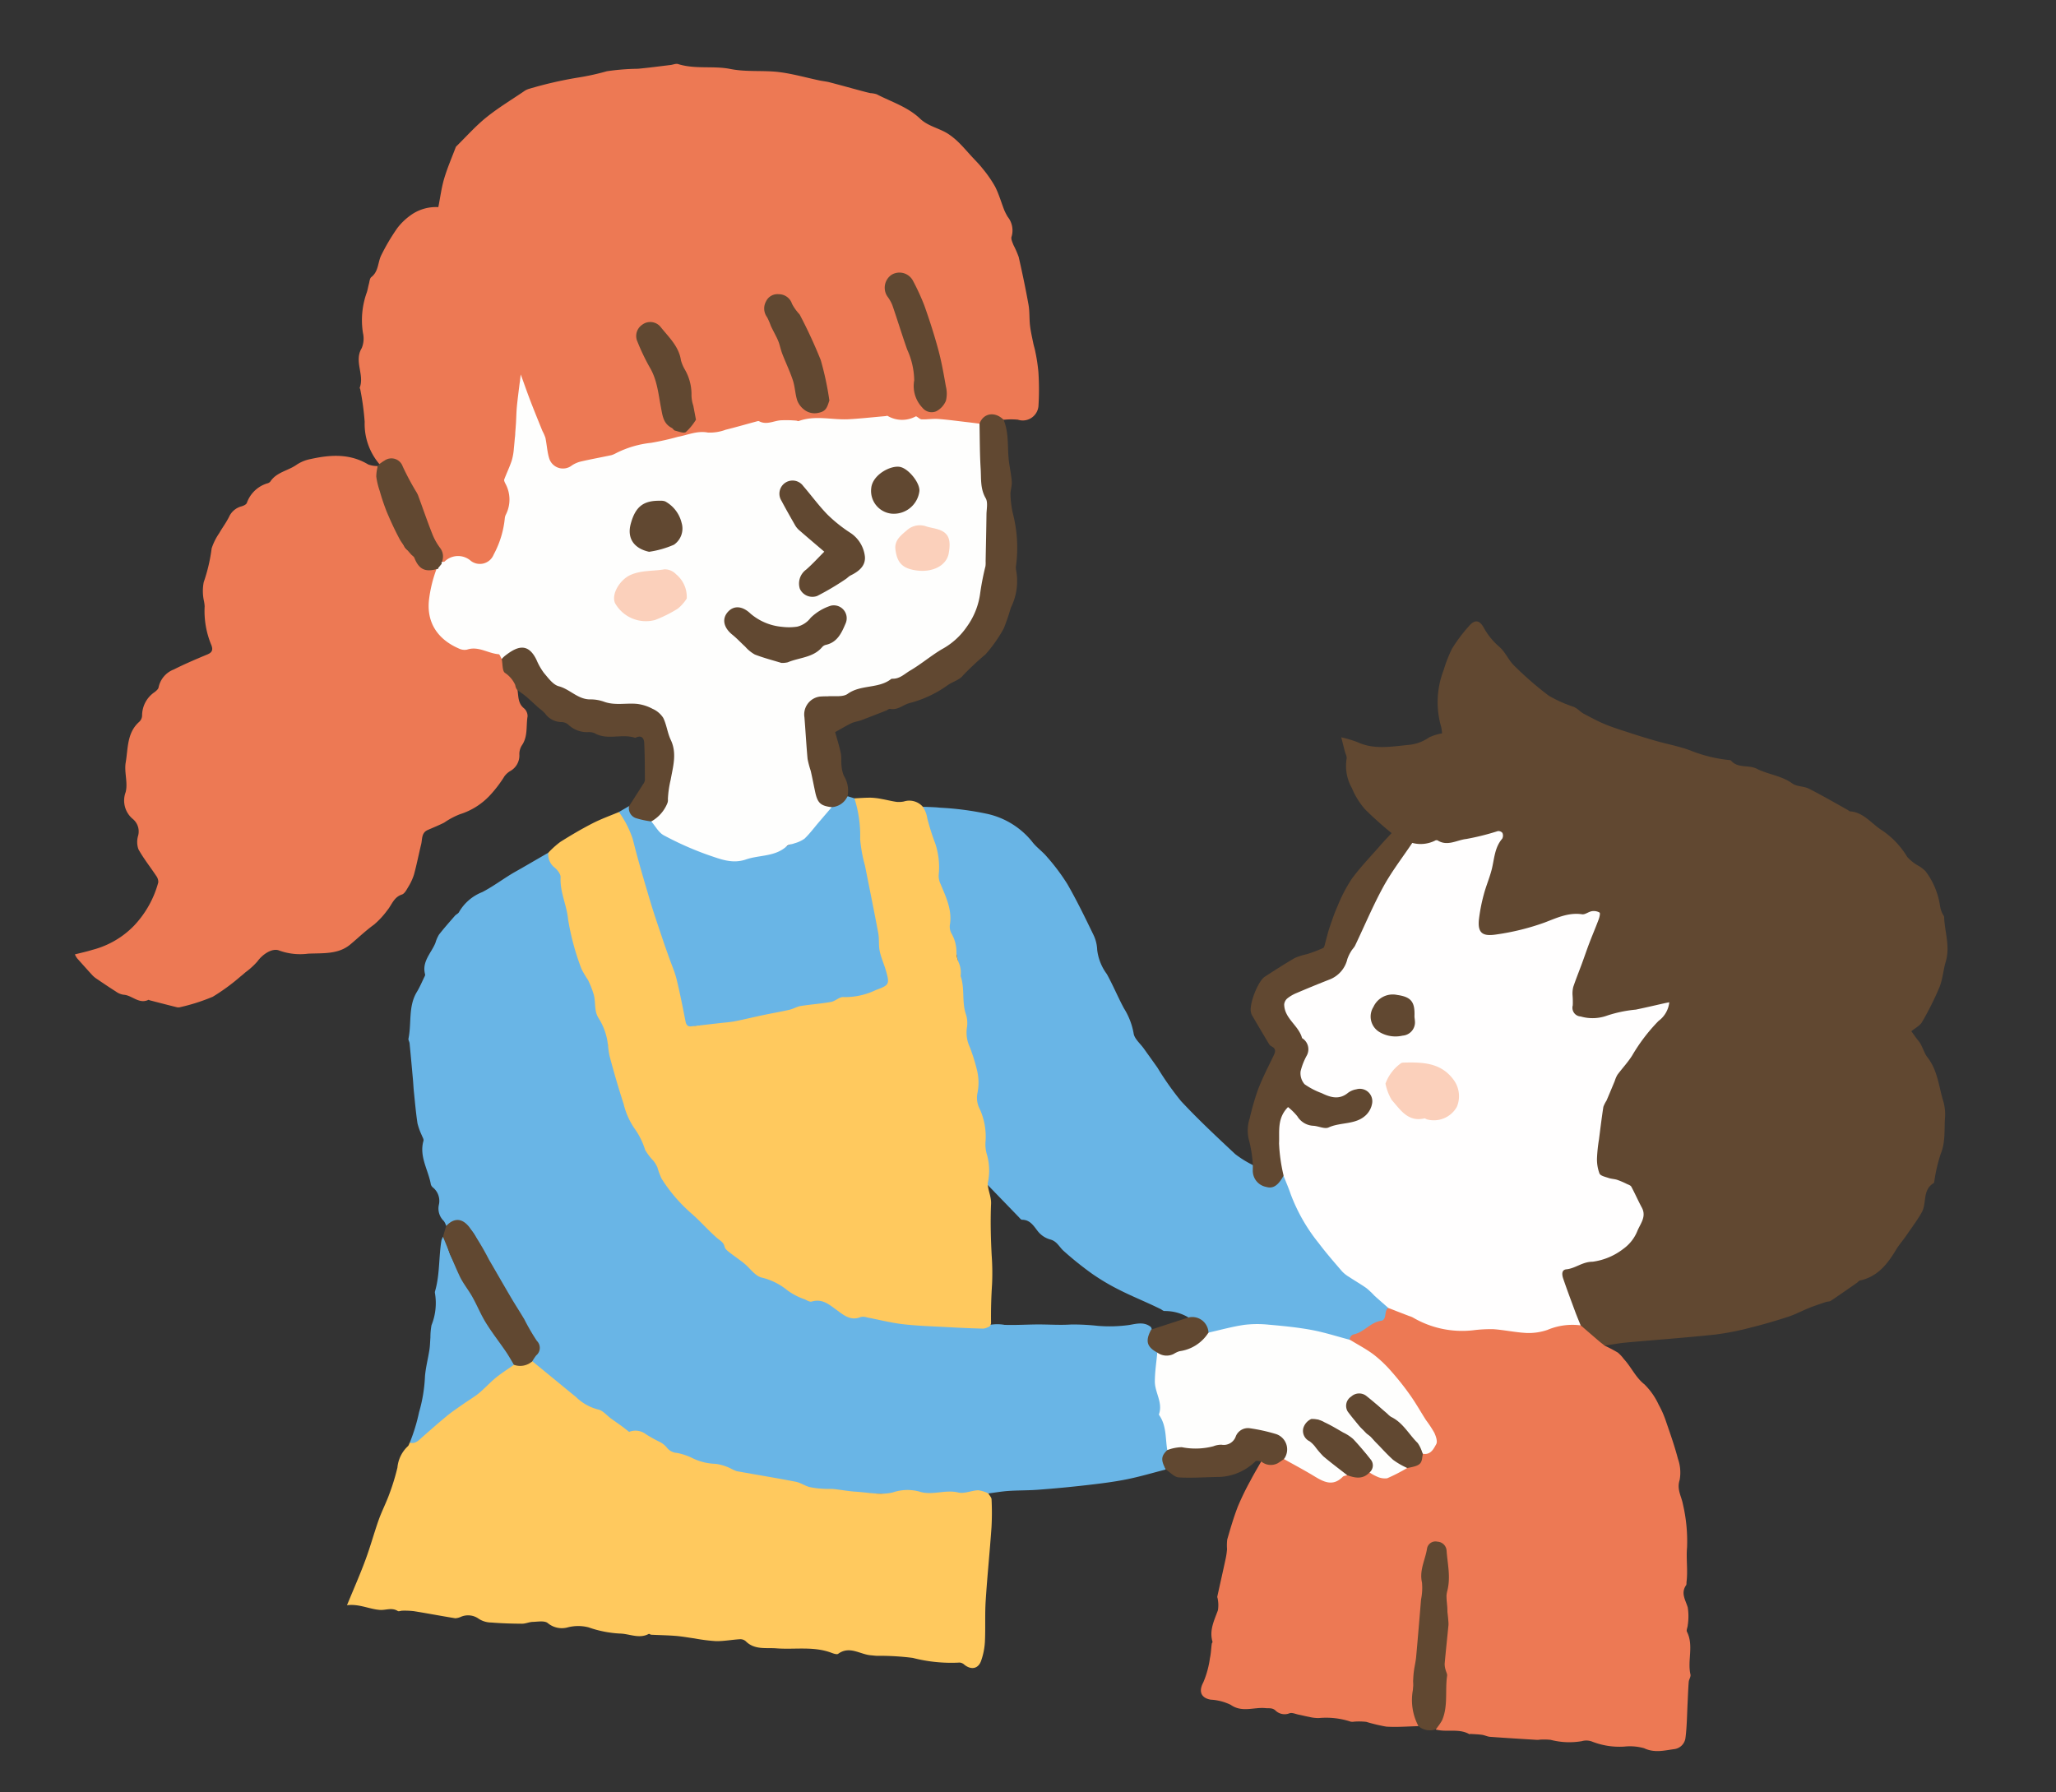
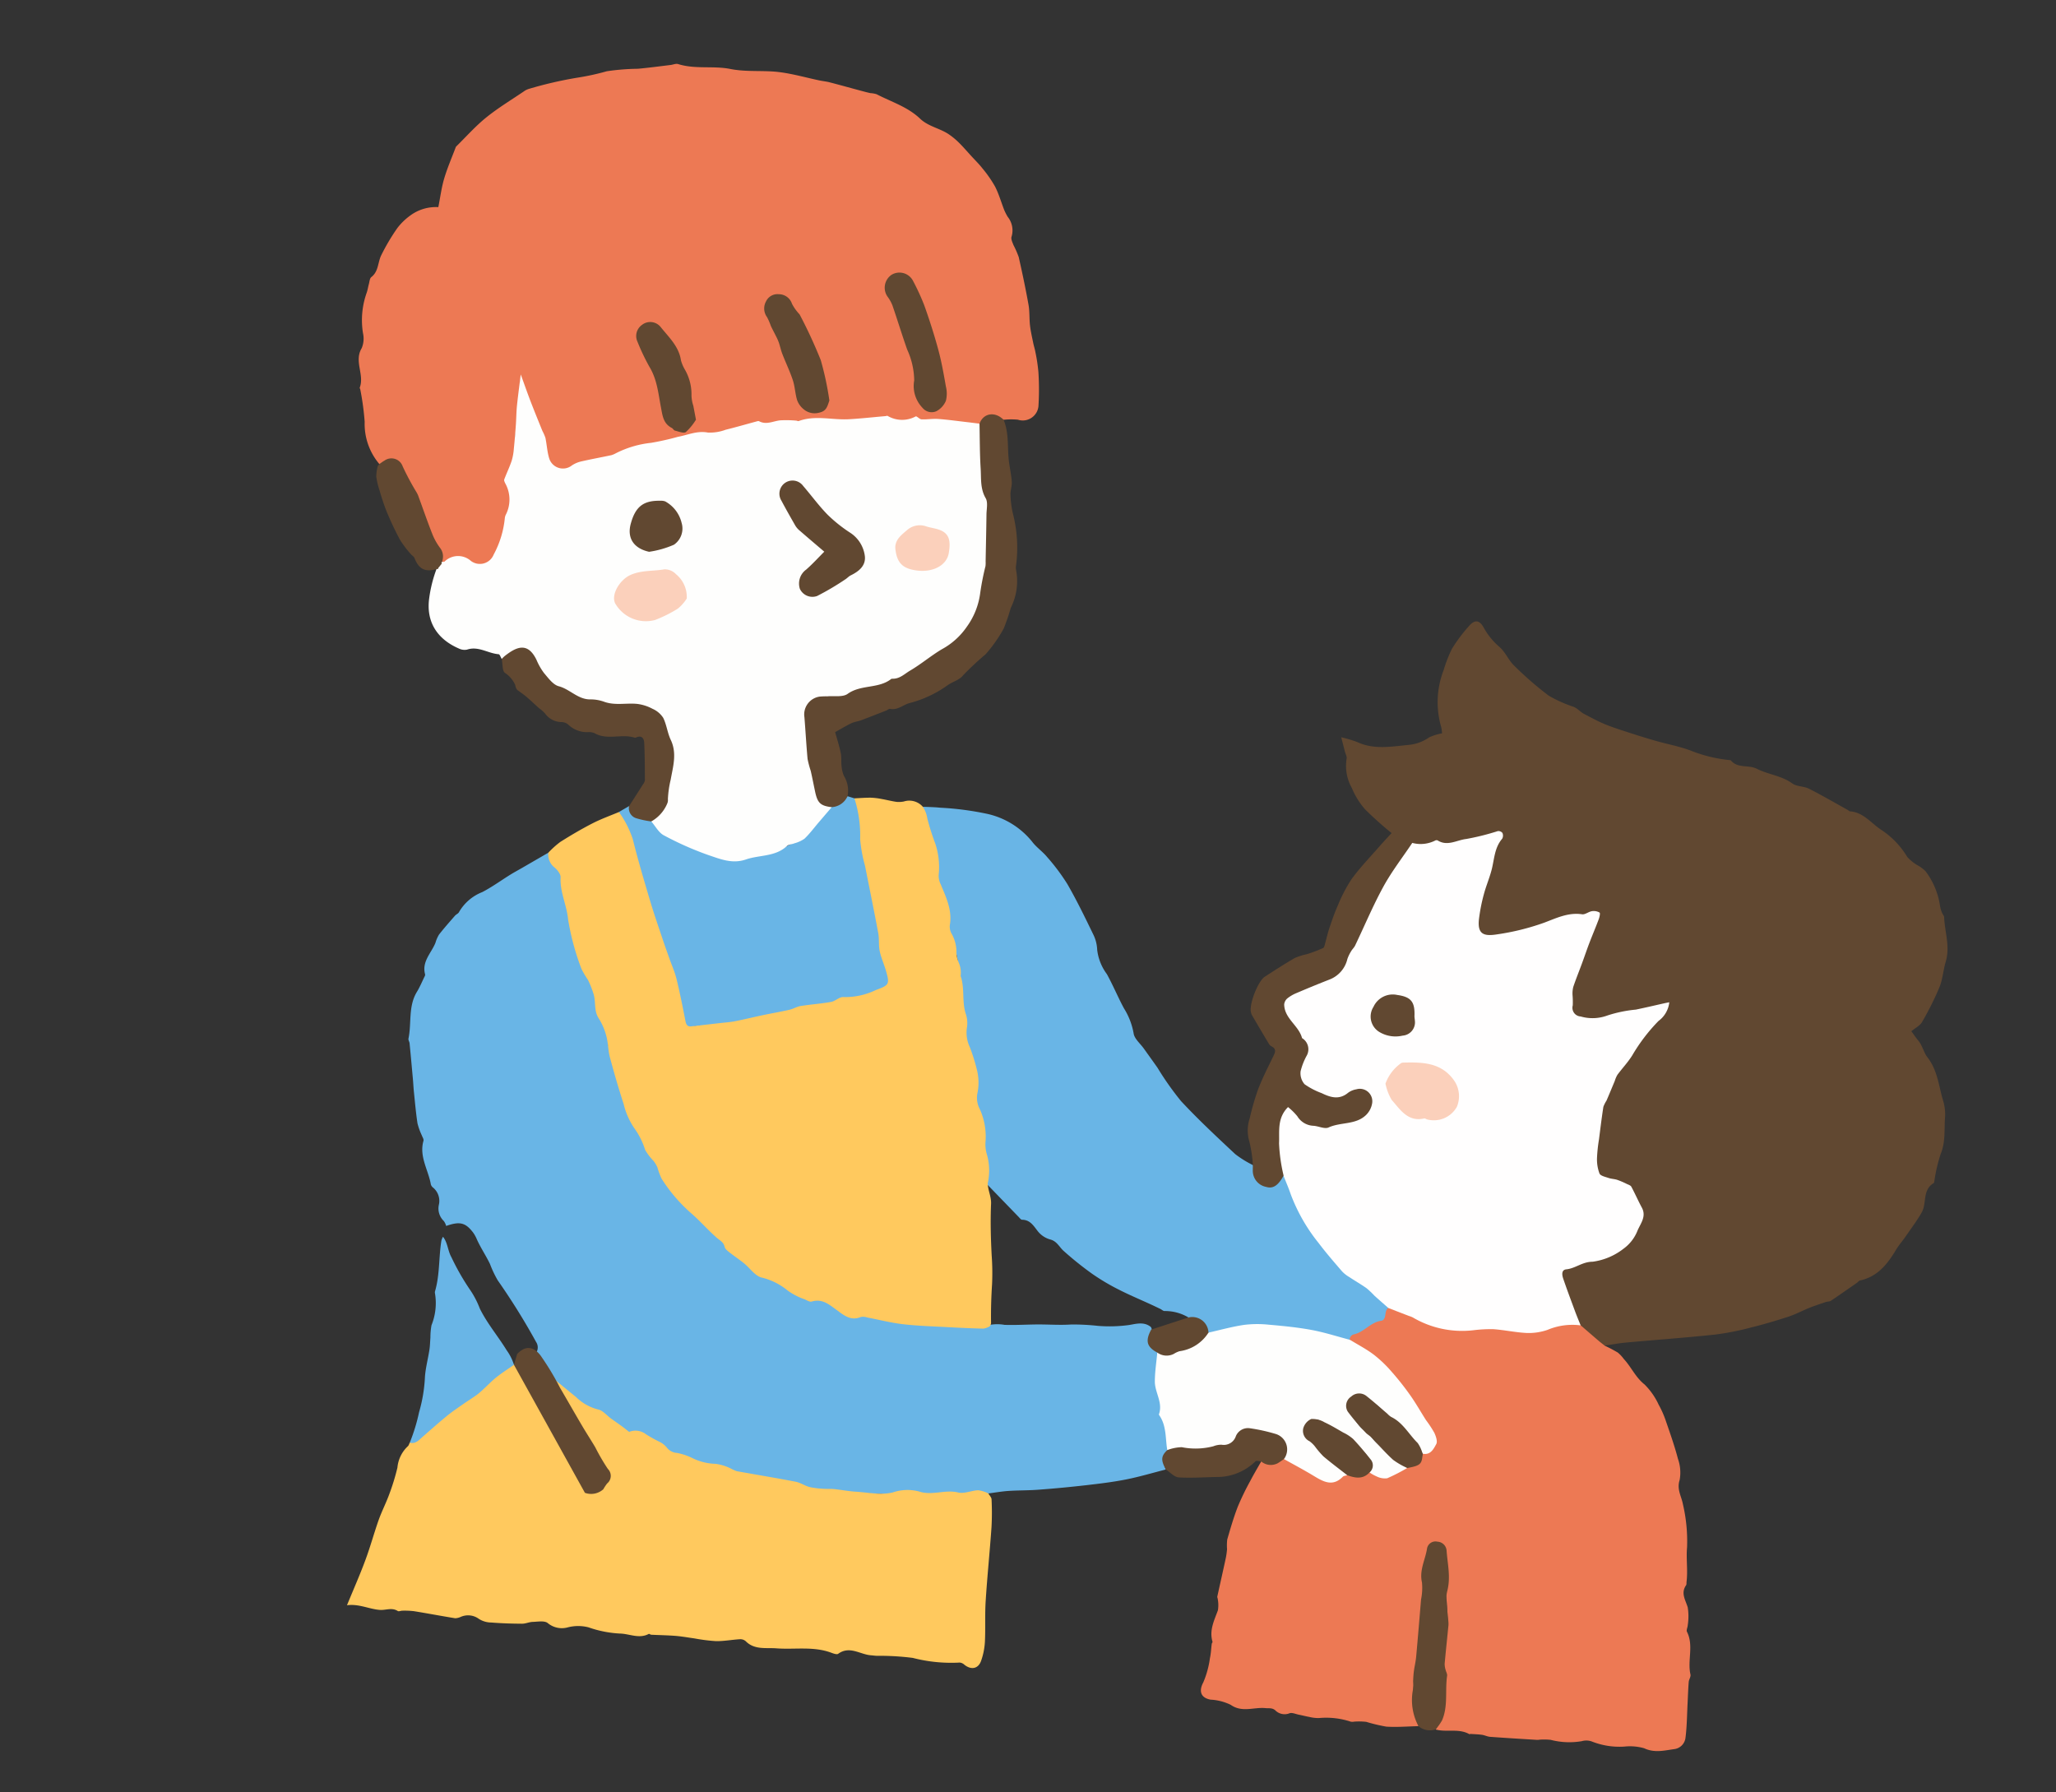
<svg xmlns="http://www.w3.org/2000/svg" width="273.752" height="238.634" viewBox="0 0 273.752 238.634">
  <rect x="0" y="0" width="273.752" height="238.634" fill="#333333" stroke="none" />
  <defs>
    <clipPath id="clip-path">
      <rect id="矩形_1022" data-name="矩形 1022" width="250.057" height="209.723" fill="none" />
    </clipPath>
  </defs>
  <g id="icon02" transform="translate(-1459.573 -1288.266)">
    <g id="组_267" data-name="组 267" transform="translate(1485.132 1288.266) rotate(7)">
      <g id="组_266" data-name="组 266" clip-path="url(#clip-path)">
        <path id="路径_1282" data-name="路径 1282" d="M169.841,145.245a1.275,1.275,0,0,0-.635-.886,30.583,30.583,0,0,1-2.833-1.762c-.9-.816-2.246-.864-3.109-1.652a47.155,47.155,0,0,1-5.654-5.686,27.9,27.9,0,0,1-3.306-5.391c-.093-.2-.193-.393-.43-.458-.491.187-.553.724-.864,1.06a1.318,1.318,0,0,1-1.188.591,2.208,2.208,0,0,1-1.946-1.748c-.065-.266-.028-.571-.288-.761a13.792,13.792,0,0,1-2.5-1.155c-2.722-1.982-5.451-3.967-8.028-6.13a39.052,39.052,0,0,1-3.656-4.033c-.7-.774-1.406-1.535-2.107-2.3-.561-.615-1.427-1.155-1.608-1.868a9.316,9.316,0,0,0-1.685-3.141c-.98-1.384-1.816-2.872-2.812-4.243a6.736,6.736,0,0,1-1.669-3.049,5.014,5.014,0,0,0-.775-1.979c-1.363-2.109-2.727-4.225-4.236-6.229a27.253,27.253,0,0,0-3.133-3.261c-.683-.648-1.567-1.094-2.214-1.772a10.633,10.633,0,0,0-6.349-2.939,39.531,39.531,0,0,0-6.353-.053c-.769.009-1.536.1-2.305.158.414,1.221.541,2.68,1.311,3.6,1.091,1.314,1.137,2.864,1.548,4.3.27.945.134,1.92.932,2.777a6.172,6.172,0,0,1,1.076,2.412c.492,1.618.462,3.367,1.485,4.864a6.861,6.861,0,0,1,.906,2.577,11.837,11.837,0,0,0,.953,3.42c.064.123-.02.314.014.462.181.8.366,1.608.572,2.406.1.387.385.774.349,1.138-.161,1.621.632,2.9,1.286,4.274a8.138,8.138,0,0,1,1.17,4.722,2.127,2.127,0,0,0,.727,2.318c.209.145.287.531.35.822a21.034,21.034,0,0,0,.964,4.308,12.69,12.69,0,0,1,.837,4.339q2.434,1.968,4.87,3.936c.145.116.32.309.461.292,1.038-.118,1.571.55,2.212,1.2a3.223,3.223,0,0,0,1.781.942c.968.105,1.355.85,2.009,1.3a43.684,43.684,0,0,0,4.138,2.56,28.769,28.769,0,0,0,3.7,1.632c1.5.551,3.037.982,4.558,1.468.445.142.887.29,1.328.439.206.07.43.249.608.208a6.123,6.123,0,0,1,3.235.457.934.934,0,0,1-.117.161,2.161,2.161,0,0,1,2.681,1.172.723.723,0,0,0,.453.427,5.791,5.791,0,0,0,2.071-.5,19.232,19.232,0,0,1,5.023-1.3c1.143-.042,2.3-.055,3.443-.175a18.308,18.308,0,0,1,4.8.348c1.124.178,2.222.594,3.376.2a10.466,10.466,0,0,1,.855-.768c.356-.261.759-.457,1.126-.7.565-.379,1.136-.755,1.668-1.177a2.611,2.611,0,0,0,.83-.918,4,4,0,0,0,.09-1.27" transform="translate(9.52 8.202)" fill="#69b5e6" />
        <path id="路径_1283" data-name="路径 1283" d="M157.835,85.312a47.016,47.016,0,0,1-3.909-2.722A10.247,10.247,0,0,1,151.85,80a6,6,0,0,1-1.169-3.775c.034-.3-.223-.623-.345-.935-.208-.53-.414-1.061-.711-1.821a16.317,16.317,0,0,1,2.2.372c2.349.768,4.578.033,6.832-.459a5.733,5.733,0,0,0,2.6-1.337,6.738,6.738,0,0,1,1.624-.727,4.689,4.689,0,0,0-.219-.844,11.811,11.811,0,0,1-.595-7.536,18.575,18.575,0,0,1,.748-2.949,21.215,21.215,0,0,1,1.876-3.277c.67-1.006,1.305-1,2-.027a9.27,9.27,0,0,0,2.4,2.293c.848.577,1.391,1.59,2.217,2.212a44.836,44.836,0,0,0,5.07,3.415,17.542,17.542,0,0,0,3.494,1.075,3.493,3.493,0,0,1,.642.3,5.917,5.917,0,0,0,.71.417c1.027.381,2.048.8,3.1,1.083,1.217.329,2.463.546,3.7.787,1.092.212,2.187.408,3.285.579,1.621.253,3.281.342,4.86.749a19.006,19.006,0,0,0,5.153.586.293.293,0,0,1,.182.033c1.041.964,2.4.254,3.533.667,1.612.588,3.39.5,4.951,1.372.636.354,1.553.16,2.269.417,1.846.666,3.652,1.443,5.473,2.177.114.046.224.16.332.154,1.845-.094,3.048,1.3,4.544,1.993a11.239,11.239,0,0,1,3.76,3.1,5.682,5.682,0,0,0,1.541.956,4.433,4.433,0,0,1,1.117.647,10.014,10.014,0,0,1,2.476,4.365,3.8,3.8,0,0,0,.373.85c.1.192.315.349.347.544.321,1.95,1.287,3.79.934,5.86-.195,1.149-.115,2.359-.415,3.471a39.536,39.536,0,0,1-1.736,4.888c-.221.529-.807.9-1.263,1.39.346.369.679.764,1.056,1.114.643.594.941,1.524,1.47,2.048,1.585,1.566,1.969,3.63,2.8,5.506a6.111,6.111,0,0,1,.52,2.138c.076,1.644.487,3.269.018,4.95a20.944,20.944,0,0,0-.389,3.509c-.015.154.018.383-.069.451-1.4,1.088-.555,2.774-1.1,4.069-.476,1.131-1.092,2.207-1.662,3.3-.371.711-.829,1.38-1.153,2.109-.895,2.014-2,3.8-4.232,4.579-.155.055-.256.257-.393.38-1.045.933-2.085,1.873-3.146,2.788-.149.129-.407.125-.6.217-.713.344-1.431.68-2.125,1.06-.884.486-1.714,1.08-2.623,1.506-1.565.733-3.155,1.42-4.77,2.036a35.5,35.5,0,0,1-4.567,1.5c-3.864.9-7.758,1.662-11.635,2.5-.951.206-1.881.5-2.822.761-.331.253-.588.053-.8-.166a12.426,12.426,0,0,0-2.815-2.042,8.159,8.159,0,0,1-1.381-2.318c-.606-1.085-.99-2.278-1.657-3.349-.585-.938-.29-1.523.676-2.029,2.025-1.063,4.21-1.787,6.17-2.991a6.015,6.015,0,0,0,2.008-2.745,8.152,8.152,0,0,0,.509-2.084,1.621,1.621,0,0,0-.44-1.292c-.226-.3-.6-.519-.715-.859-.459-1.326-1.587-1.7-2.75-2.062a2.11,2.11,0,0,0-1.007-.053c-.874.136-1.236-.1-1.589-.924a9.155,9.155,0,0,1-.63-3.822c.012-1.335.067-2.67.094-4a2.6,2.6,0,0,1,.154-1.2A7.7,7.7,0,0,0,191.171,114a.619.619,0,0,1,.172-.428c1.327-1.32,1.713-3.165,2.6-4.731a27.228,27.228,0,0,1,1.965-3.056,4.4,4.4,0,0,0,1.078-2.13,4.5,4.5,0,0,0-1.605.491c-1.921.629-3.852,1.244-5.74,1.937a8.711,8.711,0,0,1-3.414.659c-1.335-.054-1.6-.489-1.886-1.8-.56-2.608.325-4.964,1-7.372.422-1.5.774-3.012,1.079-4.538a.382.382,0,0,0-.1-.348.426.426,0,0,0-.436-.092,32.326,32.326,0,0,0-6.871,2.587,22.306,22.306,0,0,1-5.857,2.111c-1.725.47-2.592-.293-2.642-2.118a17.69,17.69,0,0,1,.8-5.981,4.877,4.877,0,0,0,.129-1.111,9.037,9.037,0,0,1,.7-3.645.62.62,0,0,0-.022-.758,5.01,5.01,0,0,0-1.839.71c-1.062.494-2.234.609-3.286,1.051-1.475.62-3.113.308-4.576.966a2.3,2.3,0,0,1-1.743-.035,1.775,1.775,0,0,0-2.433-.951.378.378,0,0,1-.421-.105" transform="translate(14.222 5.319)" fill="#614831" />
        <path id="路径_1284" data-name="路径 1284" d="M29.9,58.284a8.25,8.25,0,0,1-2.624-5.341,36.208,36.208,0,0,0-1.1-4.189c-.024-.09-.123-.184-.105-.256.436-1.781-1.221-3.391-.378-5.253a3.331,3.331,0,0,0-.081-2,10.864,10.864,0,0,1-.173-5.359c.094-.389.093-.8.154-1.2.051-.334.014-.78.214-.977.872-.862.609-2.031.947-3.023a27.535,27.535,0,0,1,1.693-3.875,8.134,8.134,0,0,1,1.514-1.878,5.752,5.752,0,0,1,3.565-1.559c.1-1.336.1-2.622.31-3.873.245-1.464.673-2.9,1.024-4.345a.243.243,0,0,1,.042-.084c1.154-1.447,2.209-2.988,3.489-4.312,1.41-1.46,3.025-2.722,4.556-4.064a2.182,2.182,0,0,1,.62-.413,52.357,52.357,0,0,1,6.334-2.3,32.442,32.442,0,0,0,3.69-1.3,30.889,30.889,0,0,1,4.074-.833C59.09,1.54,60.5,1.17,61.913.822c.329-.081.677-.3.976-.245,2.347.436,4.658-.368,6.968-.2C72.133.55,74.33-.031,76.567,0c1.746.023,3.488.292,5.232.445.464.042.935.024,1.4.085,1.46.194,2.916.414,4.375.62.4.056.8.111,1.2.148a3.5,3.5,0,0,1,.838.045c2.074.772,4.319,1.164,6.137,2.52,1.21.9,2.716.942,4,1.575a9.346,9.346,0,0,1,1.528.969c.65.5,1.256,1.056,1.88,1.59.553.473,1.139.915,1.649,1.431a16.111,16.111,0,0,1,1.966,2.2c.623.922,1.059,1.971,1.592,2.956a7.243,7.243,0,0,0,.568.836,2.894,2.894,0,0,1,.832,2.554c-.078.312.208.742.39,1.087a12.6,12.6,0,0,1,.886,1.5c.731,2.034,1.432,4.08,2.069,6.147.27.875.316,1.818.533,2.714.185.768.46,1.511.71,2.261.126.382.307.748.422,1.132a22.2,22.2,0,0,1,.736,2.643,35.614,35.614,0,0,1,.556,4.492,2.1,2.1,0,0,1-2.5,2.113,9.544,9.544,0,0,0-1.881.242c-.752-.177-1.481-.585-2.267-.018-.4.285-.509.768-.895,1.033a11.572,11.572,0,0,1-3.634.1,5.633,5.633,0,0,0-2.213.21c-.059.018-.119.069-.174.064-1.929-.228-3.79.792-5.73.311a3.3,3.3,0,0,0-1.812.337,4.3,4.3,0,0,1-1.65.263,10.681,10.681,0,0,0-3.031.448c-1.758.359-3.648-.094-5.3.864a.794.794,0,0,1-.546.094,5.574,5.574,0,0,0-3.179.569,2.714,2.714,0,0,1-1.461.209,1.438,1.438,0,0,0-.82.118,45.93,45.93,0,0,1-5.533,2,1.854,1.854,0,0,1-.634.153c-1.666-.1-3.055.791-4.543,1.3a13.462,13.462,0,0,1-2.28.809,9.94,9.94,0,0,0-3.9,1.471c-1.808,1.163-3.852,1.555-5.773,2.332a4.1,4.1,0,0,0-.925.625,2.157,2.157,0,0,1-3.373-.784,4.84,4.84,0,0,1-.447-1.23c-.371-1.816-1.638-3.176-2.382-4.8A17.2,17.2,0,0,0,47.1,44.91c.5,1.361,0,2.612.373,3.839a4.42,4.42,0,0,1,.046,2.046,7.606,7.606,0,0,0,.118,3.156,3.916,3.916,0,0,1-.183,2.2,3.808,3.808,0,0,0-.018,3.236,4.859,4.859,0,0,1,.316,3.458c-.21.986-.2,2.026-.366,3.039a12.154,12.154,0,0,1-.781,2.786,2.25,2.25,0,0,1-2.952,1.255c-.322-.116-.634-.258-.967-.348-.856-.233-1.666-.32-2.273.526a.5.5,0,0,1-.5.2c-.535-.451-.289-1.22-.757-1.738A26.687,26.687,0,0,1,36.094,63.5c-.974-1.733-2.084-3.351-3.163-5-.727-1.111-1.263-1.223-2.372-.5-.2.135-.379.334-.661.283" transform="translate(2.394 0)" fill="#ed7954" />
        <path id="路径_1285" data-name="路径 1285" d="M148.613,169.121c-1.692.659-3.36,1.391-5.081,1.957-1.7.561-3.451.991-5.195,1.412q-3.1.747-6.237,1.371c-1.3.263-2.627.4-3.93.646-.886.17-1.753.437-2.629.66-1.916-.025-3.721.846-5.652.71a.56.56,0,0,0-.277.033,6.527,6.527,0,0,1-3.728.347,3.425,3.425,0,0,0-2.6.525,1.106,1.106,0,0,1-.717.185c-2.495-.13-4.94.644-7.442.4a3.426,3.426,0,0,0-1.468.207,2.414,2.414,0,0,1-2.243-.22,2.409,2.409,0,0,0-1.424-.369c-.967.009-1.934,0-2.9,0a23.268,23.268,0,0,1-7.158-1,1.023,1.023,0,0,0-.55-.084,6.372,6.372,0,0,1-4.312-.65c-.114-.05.028-.035-.088-.025-2.279.2-3.825-1.612-5.843-2.131a2.158,2.158,0,0,0-1.178-.189,2.671,2.671,0,0,1-1.843-.269,5.594,5.594,0,0,1-2.129-1.274,2.371,2.371,0,0,0-1.414-.685c-1.813-.148-3.164-1.2-4.531-2.227a28.274,28.274,0,0,0-3.075-1.771,7.768,7.768,0,0,1-1.89-1.337c-.164-.511.15-.9.356-1.31a1.3,1.3,0,0,0-.111-1.539,88.959,88.959,0,0,0-6.078-7.533,14.412,14.412,0,0,1-1.287-2.035c-.672-1.047-1.493-1.983-2.135-3.044a4.476,4.476,0,0,0-.6-.831c-1.174-1.2-1.947-1.294-3.671-.438a2.073,2.073,0,0,0-.389-.61,2.3,2.3,0,0,1-.923-2.036,2.3,2.3,0,0,0-1-2.184.873.873,0,0,1-.383-.4c-.567-1.881-2.027-3.5-1.686-5.658.034-.212-.2-.471-.315-.7a8.718,8.718,0,0,1-.758-1.5c-.375-1.336-.663-2.7-.973-4.049-.13-.565-.226-1.139-.348-1.706-.337-1.569-.676-3.138-1.025-4.7-.046-.21-.24-.413-.223-.608.176-2.1-.577-4.245.356-6.31.315-.7.519-1.442.77-2.168a.434.434,0,0,0,.033-.268c-.676-1.635.466-2.912.85-4.337a4.539,4.539,0,0,1,.341-1.156c.563-.941,1.188-1.843,1.8-2.751.134-.2.4-.331.474-.54a6.177,6.177,0,0,1,2.746-3.023c1.216-.831,2.3-1.851,3.454-2.778.457-.368.94-.705,1.408-1.059L57,97.625a4.343,4.343,0,0,0,1.666,1.936,1.464,1.464,0,0,1,.644,1.1,13.829,13.829,0,0,0,1.195,3.631c.425.929.364,2,.83,2.943.782,1.588,1.337,3.277,2,4.918a2.277,2.277,0,0,0,.691,1.1,4.59,4.59,0,0,1,1.783,3.369,8.911,8.911,0,0,0,1.609,3.429c.166.261.441.469.449.8.038,1.672.946,3.015,1.683,4.415.237.448.33.945.542,1.375,1.062,2.147,1.486,4.643,3.432,6.321a5.505,5.505,0,0,1,1.249,2.174,1.965,1.965,0,0,0,1.172,1.253,1.066,1.066,0,0,1,.771.963,2.386,2.386,0,0,0,.86,1.508,13.8,13.8,0,0,1,1.067,1.179,8.136,8.136,0,0,0,2.024,1.781,28.293,28.293,0,0,1,3.5,2.8,4.485,4.485,0,0,0,1.279.894,2.412,2.412,0,0,1,1.477,1.218,1.574,1.574,0,0,0,.783.638,24.373,24.373,0,0,1,3.879,2.426,2.036,2.036,0,0,0,1.488.446,2.864,2.864,0,0,1,1.988.656c1.064.8,2.447.887,3.6,1.508a.512.512,0,0,0,.368-.015,4.206,4.206,0,0,1,3.655.782,3.647,3.647,0,0,0,2.987.606,9.086,9.086,0,0,1,4.444.037,4.968,4.968,0,0,0,2.585.088,10.856,10.856,0,0,1,2.96-.284c1.311-.009,2.626.059,3.931-.021a10,10,0,0,0,3.34-.709,5.5,5.5,0,0,1,2.018-.266c1.452-.128,2.887-.4,4.325-.586,1.5-.194,3.011-.258,4.506-.549a30.6,30.6,0,0,1,3.522-.247,19.142,19.142,0,0,0,4.123-.623c.928-.276,1.9-.7,2.878-.1a.641.641,0,0,1,.139.693,1.758,1.758,0,0,0,1.016,2.37.845.845,0,0,1,.318.333,4.417,4.417,0,0,1,.285,2.3c-.172,1.428.46,2.65.788,3.967.486,1.945,1.339,3.759,1.788,5.705a1.24,1.24,0,0,1-.011.556,2.63,2.63,0,0,0-.013,2.681" transform="translate(3.936 9.279)" fill="#69b5e6" />
        <path id="路径_1286" data-name="路径 1286" d="M191.1,139.4c.888.6,1.775,1.194,2.666,1.785.271.178.553.338.829.507a19.437,19.437,0,0,1,1.844.7,4.991,4.991,0,0,1,.894.753c1.109.933,1.833,2.223,3.138,3.018a9.2,9.2,0,0,1,2.2,2.445,13.17,13.17,0,0,1,1.279,2.166c.752,1.539,1.516,3.078,2.145,4.668a5.491,5.491,0,0,1,.573,2.786c-.247,1.292.5,2.109.827,3.147a21.641,21.641,0,0,1,1.245,5.619c.051,1.555.494,3.034.492,4.571,0,.155.058.342-.005.463-.6,1.141.161,1.948.577,2.9a7.609,7.609,0,0,1,.291,2.332c.026.3-.134.692,0,.9,1.151,1.713.5,3.787,1.161,5.6.1.283-.125.669-.111,1,.038.93.125,1.857.191,2.786.107,1.535.292,3.072.287,4.607a1.725,1.725,0,0,1-1.307,1.727c-1.3.341-2.539.85-3.989.37a6.972,6.972,0,0,0-2.664.108,10.007,10.007,0,0,1-4.337-.146,2.171,2.171,0,0,0-1.359.118,9.868,9.868,0,0,1-4.121.329,8.292,8.292,0,0,0-1.328.129c-.153.019-.3.083-.456.093-2.089.127-4.179.258-6.27.361-.365.018-.735-.127-1.1-.134-.507-.01-1.015.04-1.523.069-.06,0-.133.064-.177.046-1.5-.621-3.02.159-4.526-.067a7.413,7.413,0,0,0,.684-4.276c-.243-1.334.062-2.743-.6-4.018a2.756,2.756,0,0,1-.1-1.3,6.549,6.549,0,0,0-.254-2.219,1.953,1.953,0,0,1-.072-.926,14.131,14.131,0,0,0-.428-5,3.134,3.134,0,0,1-.168-1.2c.308-1.541-.25-2.948-.611-4.387-.223-.887-.723-1.378-1.356-1.282-.806.122-.991.739-1.076,1.433a9.633,9.633,0,0,0,.186,4.616,3.851,3.851,0,0,1-.024,1.672,37.742,37.742,0,0,0,.1,4.355c.05,1.821.186,3.648.147,5.484-.039,1.8-.154,3.747.727,5.5a3.733,3.733,0,0,1,.532,1.385c-1.413.207-2.819.5-4.239.587a23.12,23.12,0,0,1-2.737-.307,8.738,8.738,0,0,0-1.571.162,1.576,1.576,0,0,1-.459.069,10.446,10.446,0,0,0-4.289.035,5.044,5.044,0,0,1-1.272.008c-.486-.026-.97-.094-1.456-.129-.418-.032-.921-.2-1.24-.031a1.745,1.745,0,0,1-1.928-.166c-.46-.3-.864-.139-1.345-.127-1.53.038-3,1-4.628.128a6.918,6.918,0,0,0-2.739-.358c-1.349-.077-1.726-.941-1.251-2.159a12.491,12.491,0,0,0,.486-3.327c.061-.635,0-1.281.007-1.922,0-.089.1-.2.07-.264-.638-1.456-.129-2.839.2-4.256a4.315,4.315,0,0,0-.219-1.53c-.015-.091-.092-.18-.084-.264.158-1.7.331-3.391.485-5.089a9.987,9.987,0,0,0,.033-1.343,6.739,6.739,0,0,1-.13-1.287c.245-1.524.493-3.053.873-4.547a35.363,35.363,0,0,1,1.232-3.592c.343-.921.744-1.82,1.118-2.729a.724.724,0,0,1,.634.038,1.313,1.313,0,0,0,1.468-.286c.27-.206.479-.5.84-.574a15.766,15.766,0,0,1,3.8,1.4c.431.165.83.413,1.263.583a2.136,2.136,0,0,0,2.7-.46,1.236,1.236,0,0,1,.8-.435,3.2,3.2,0,0,0,2.951-.642,1.262,1.262,0,0,1,.875.229,1.653,1.653,0,0,0,2.175-.268,14.721,14.721,0,0,1,1.9-1.294,1.989,1.989,0,0,0,1.8-1.947c.152-.166.379-.209.558-.331a1.576,1.576,0,0,0,.429-2.534,39.172,39.172,0,0,0-5.568-6.207c-.581-.464-.945-1.151-1.541-1.618a15.07,15.07,0,0,0-4.755-2.684c-.267-.084-.539-.184-.609-.512a.72.72,0,0,1,.462-.749c1.325-.458,2.005-1.875,3.392-2.239.38-.1.435-.471.449-.841.016-.393-.007-.823.407-1.079,1.819.5,3.687.795,5.48,1.393a9.586,9.586,0,0,0,5.347.109,31.517,31.517,0,0,1,6.467-.563,11.4,11.4,0,0,0,4.49-1.025c1.187-.563,2.415-1.248,3.822-.629" transform="translate(13.953 13.226)" fill="#ed7954" />
-         <path id="路径_1287" data-name="路径 1287" d="M54.224,80.9c.238.836.265,1.748,1.153,2.3a1.379,1.379,0,0,1,.6,1.012c-.058,1.3.391,2.643-.284,3.92a2.186,2.186,0,0,0-.184,1.24,2.365,2.365,0,0,1-.977,2.372,2.679,2.679,0,0,0-.638.757,16.49,16.49,0,0,1-1.626,2.777,9.226,9.226,0,0,1-3.644,2.961,10.247,10.247,0,0,0-1.95,1.37c-.663.439-1.359.826-2.044,1.23-.808.475-.557,1.294-.641,2-.161,1.374-.255,2.757-.456,4.125a7.4,7.4,0,0,1-.579,1.771c-.165.39-.367.906-.7,1.06-1.035.485-1.16,1.541-1.685,2.343a10.859,10.859,0,0,1-1.5,2.076c-1.015.941-1.877,2.006-2.814,3.009-1.441,1.543-3.506,1.576-5.428,1.905a8.217,8.217,0,0,1-3.852.059c-.961-.281-2.157.748-2.722,1.786a9.594,9.594,0,0,1-1.4,1.628c-.184.207-.367.415-.565.608a27.168,27.168,0,0,1-3.356,3.155,25.606,25.606,0,0,1-4.12,1.9.9.9,0,0,1-.457.074c-1.236-.15-2.47-.315-3.7-.477-.061-.008-.142-.062-.177-.041-1.193.77-2.239-.352-3.386-.269a2.307,2.307,0,0,1-1.058-.3c-.925-.436-1.835-.906-2.746-1.371a3.27,3.27,0,0,1-.624-.4c-.773-.659-1.537-1.329-2.3-2a3.734,3.734,0,0,1-.353-.47c.8-.311,1.534-.565,2.243-.887A11.638,11.638,0,0,0,4.574,120.9a11.712,11.712,0,0,0,2.777-2.629,13.46,13.46,0,0,0,2.516-6.134,1.326,1.326,0,0,0-.377-.822c-.923-1.082-1.952-2.083-2.781-3.228a2.909,2.909,0,0,1-.262-1.795,2.153,2.153,0,0,0-.937-2.094,3.188,3.188,0,0,1-1.422-3.44c.184-1.259-.534-2.63-.471-3.933.093-1.893-.335-3.949,1.131-5.6a1.186,1.186,0,0,0,.276-.854,3.756,3.756,0,0,1,1.281-3.326c.187-.194.431-.448.438-.68a3.257,3.257,0,0,1,1.736-2.624c1.358-.909,2.779-1.728,4.2-2.535.622-.352.646-.748.346-1.3a11.722,11.722,0,0,1-1.51-5.016,5.509,5.509,0,0,0-.159-.625A6.211,6.211,0,0,1,11,71.732a22.191,22.191,0,0,0,.5-4.6A7.889,7.889,0,0,1,12.255,65c.327-.791.768-1.539,1.044-2.346a2.52,2.52,0,0,1,1.481-1.568c.247-.11.579-.311.634-.53a4.161,4.161,0,0,1,2.372-2.914.776.776,0,0,0,.373-.27c.673-1.387,2.21-1.738,3.244-2.7a5.121,5.121,0,0,1,1.774-.968c2.523-.89,5.065-1.362,7.661-.2a3.541,3.541,0,0,0,1.286.048,10.394,10.394,0,0,0,1.917,5.358c.933,1.565,1.865,3.146,2.812,4.712a1.413,1.413,0,0,0,.6.578,3.571,3.571,0,0,1,1.576,1.381,1.762,1.762,0,0,0,1.825.683c.3-.044.61-.2.864.113a.716.716,0,0,1-.018.546,9.156,9.156,0,0,0,.07,5.854,5.941,5.941,0,0,0,4.494,3.39c.576.027,1.065-.309,1.64-.322,1.07-.023,2.086.32,3.141.391a.786.786,0,0,1,.729.627c.126.945.291,1.837,1.35,2.263.393.158.6.622.8,1.013a3.876,3.876,0,0,0,.262.646c.013.035.026.07.038.106" transform="translate(0 5.02)" fill="#ed7954" />
        <path id="路径_1288" data-name="路径 1288" d="M121.666,154.162a2.506,2.506,0,0,1-.791.406c-1.56.156-3.124.275-4.689.38-2.006.136-4.012.327-6.019.342-1.62.012-3.241-.206-4.862-.311a1.608,1.608,0,0,0-.83.041c-1.269.73-2.3.03-3.323-.541-1.079-.6-2.086-1.289-3.419-.7-.243.107-.637-.078-.945-.18a8.491,8.491,0,0,1-2.461-.917,8.528,8.528,0,0,0-3.7-1.275c-.882-.187-1.609-1.05-2.432-1.57-.693-.437-1.433-.8-2.133-1.226-.277-.169-.631-.379-.724-.647-.207-.607-.7-.748-1.16-1.057-1.322-.892-2.512-1.982-3.839-2.866a21.031,21.031,0,0,1-4.434-4.062,9.62,9.62,0,0,1-.74-1.43,4.319,4.319,0,0,0-.617-.79,7.451,7.451,0,0,1-1.286-1.32,9.993,9.993,0,0,0-1.809-2.719,9.757,9.757,0,0,1-1.779-3c-.918-1.968-1.774-3.965-2.585-5.979-.349-.869-.445-1.842-.8-2.708A8.245,8.245,0,0,0,65,119.819c-.786-.923-.634-2.1-1.065-3.1a12.654,12.654,0,0,0-.987-1.816,12.138,12.138,0,0,1-1.046-1.363,33.8,33.8,0,0,1-2.565-6.314c-.408-1.879-1.541-3.491-1.672-5.438-.027-.413-.507-.887-.9-1.164a2.2,2.2,0,0,1-1.121-1.892,12.072,12.072,0,0,1,1.4-1.611c1.275-1.044,2.587-2.05,3.948-2.975,1.058-.719,2.213-1.3,3.325-1.936,1.138.463,1.6,1.532,2.144,2.489.6,1.058.852,2.273,1.346,3.388a15.085,15.085,0,0,0,.79,1.795c.914,1.5,1.3,3.237,2.185,4.742,1.327,2.269,2.044,4.813,3.253,7.122a61.684,61.684,0,0,1,2.5,6.313c.416,1.062.877,1.409,1.906.975,2.014-.851,4.225-1,6.217-1.946A14.876,14.876,0,0,1,89,115.714a1.086,1.086,0,0,0,.442-.143c1.657-1.073,3.588-1.282,5.44-1.742a.221.221,0,0,0,.089-.025c1.851-1.266,4.209-1.225,6.109-2.417,1.293-.81,1.558-1.159.826-2.533a23.975,23.975,0,0,1-1.934-5.889c-.454-1.919-1.344-3.691-1.932-5.566-.568-1.811-.946-3.679-1.675-5.443-.238-.577-.058-1.239-.256-1.846-.3-.935-.256-1.979-.9-2.818a.612.612,0,0,1,0-.71c.727-.122,1.45-.273,2.181-.354a8.915,8.915,0,0,1,1.451,0c.661.033,1.32.124,1.981.137a3.368,3.368,0,0,0,.975-.169,2.388,2.388,0,0,1,2.591.389,3.806,3.806,0,0,1,.786,1.473,31.06,31.06,0,0,0,1.47,3.21,10.025,10.025,0,0,1,.949,4.056,2.5,2.5,0,0,0,.4,1.188c.9,1.59,1.922,3.154,1.893,5.1a1.9,1.9,0,0,0,.339,1.242,4.944,4.944,0,0,1,.98,2.493,3.941,3.941,0,0,0,.492,1.307,3.306,3.306,0,0,1,.434,1.609c0,.125-.044-.014.008.091.749,1.528.565,3.3,1.255,4.835a3.831,3.831,0,0,1,.41,1.807,4.5,4.5,0,0,0,.691,2.585,24.467,24.467,0,0,1,1.378,3.067,7,7,0,0,1,.371,3.04,3.267,3.267,0,0,0,.615,1.984,8.9,8.9,0,0,1,1.247,4.058,4.714,4.714,0,0,0,.446,1.889,7.8,7.8,0,0,1,.527,3.665c.123.926.7,1.707.772,2.665.183,2.289.521,4.564.921,6.822a32.7,32.7,0,0,1,.514,3.77c.1,1.737.262,3.46.5,5.18a.876.876,0,0,1-.125.445" transform="translate(5.289 8.174)" fill="#ffc95e" />
        <path id="路径_1289" data-name="路径 1289" d="M63.031,159.239q1.758,1.11,3.514,2.222c.944.6,1.882,1.2,2.831,1.789a6.481,6.481,0,0,0,3.113,1.294c.646.036,1.259.65,1.891,1,.514.283,1.035.551,1.546.836.342.191.673.4,1.046.621a2.288,2.288,0,0,1,2.277.049,18.138,18.138,0,0,0,1.943.787,2.9,2.9,0,0,1,.987.6,1.858,1.858,0,0,0,1.482.569,8.424,8.424,0,0,1,1.951.383,7.464,7.464,0,0,0,3.318.433,6.429,6.429,0,0,1,2.223.429,4.619,4.619,0,0,0,.691.2c2.65.149,5.3.255,7.949.437.647.045,1.268.39,1.917.476a11.085,11.085,0,0,0,1.906,0c.459-.019.914-.119,1.373-.128.967-.018,1.937.051,2.9-.007,1.654-.1,3.431.064,4.916-.508a6.07,6.07,0,0,1,3.433-.549c1.81.375,3.408-.713,5.2-.5.832.1,1.726-.481,2.613-.621a4.27,4.27,0,0,1,1.386.253c.182.244.483.471.525.737a35.7,35.7,0,0,1,.445,3.682c.171,3.281.235,6.567.427,9.846.105,1.807.43,3.6.561,5.405a9.177,9.177,0,0,1-.191,2.559c-.241,1.12-1.153,1.41-2.141.807a1.058,1.058,0,0,0-.667-.216,20.392,20.392,0,0,1-6.274.145,35.424,35.424,0,0,0-4.819.311c-.25.018-.5.011-.749.023-1.448.071-2.972-.951-4.353.333-.161.149-.614.049-.911-.023-2.486-.6-4.9.193-7.351.306-1.371.062-2.853.581-4.148-.435a1.094,1.094,0,0,0-.784-.184c-1.055.192-2.087.527-3.146.646a23.816,23.816,0,0,1-2.918-.01c-.841-.011-1.684-.062-2.524-.027-1.076.046-2.151.164-3.227.242-.117.008-.286-.112-.354-.064-1.189.84-2.553.283-3.818.418a14.97,14.97,0,0,1-4.249-.313,5.521,5.521,0,0,0-2.793.362,2.923,2.923,0,0,1-2.661-.265c-.469-.292-1.327-.015-2,.087-.474.072-.917.361-1.39.416-1.352.158-2.71.284-4.069.339a3.1,3.1,0,0,1-1.712-.279,2.425,2.425,0,0,0-2.455.049,2.005,2.005,0,0,1-.683.253c-1.851-.072-3.7-.193-5.55-.265a10.667,10.667,0,0,0-1.535.12c-.214.022-.471.192-.624.118-.843-.4-1.592.108-2.374.147-1.435.072-2.855-.488-4.429-.085.624-2.269,1.225-4.254,1.7-6.267.433-1.818.7-3.675,1.1-5.5.269-1.207.706-2.375.984-3.581a29.764,29.764,0,0,0,.649-3.661A4.449,4.449,0,0,1,47.95,172.5c.119-.12.138-.341.2-.514,1.318-.479,1.823-1.807,2.76-2.686a35.857,35.857,0,0,1,2.6-2.527c.476-.365.722-1,1.2-1.287,1.441-.867,2.2-2.381,3.434-3.411.829-.693,1.59-1.463,2.442-2.127a6.836,6.836,0,0,0,2.445-.71" transform="translate(4.039 15.136)" fill="#ffc95e" />
        <path id="路径_1290" data-name="路径 1290" d="M94.46,86.544a16.291,16.291,0,0,1,1.421,5.315,19.3,19.3,0,0,0,1.073,3.425c.952,2.9,1.926,5.787,2.845,8.695.239.757.227,1.594.482,2.343.288.848.77,1.628,1.126,2.455.757,1.76.682,1.891-1,2.752a9.4,9.4,0,0,1-4.171,1.458c-.523.009-1,.67-1.564.843-1.3.4-2.635.655-3.938,1.03-.5.146-.942.507-1.439.686-1.131.407-2.284.751-3.422,1.141-1.2.411-2.385.863-3.59,1.258-.623.2-1.274.324-1.912.477-1.259.3-2.519.61-3.78.906-.5.117-.694-.143-.844-.6-.591-1.814-1.187-3.63-1.862-5.415-.346-.914-.863-1.764-1.3-2.643-.38-.763-.765-1.523-1.132-2.292-.78-1.639-1.588-3.268-2.313-4.931-1.142-2.619-2.288-5.241-3.307-7.91a13.217,13.217,0,0,0-2.276-3.364l1.245-.944c.619,1.47,1.912,1.543,3.233,1.56a.921.921,0,0,1,.325.182A10.462,10.462,0,0,0,74.2,95.626a27.421,27.421,0,0,1,2.983.745c1.869.556,3.491-.106,5.164-.64a10.542,10.542,0,0,0,1.939-.657A14.075,14.075,0,0,0,88.366,92.3c1.116-1.339,2.138-2.819,3.145-4.276.918-.245,1.332-1.1,2.006-1.647l.943.168" transform="translate(6.042 8.21)" fill="#69b5e6" />
        <path id="路径_1291" data-name="路径 1291" d="M149.783,129.814c-.061.138-.12.278-.185.414-.515,1.092-1.1,1.5-1.928,1.358a2.189,2.189,0,0,1-2.054-2.032c-.028-.212-.047-.427-.07-.64a17.4,17.4,0,0,0-.861-3.09,5.137,5.137,0,0,1-.311-3.06,34.075,34.075,0,0,1,.622-3.9c.392-1.56.941-3.083,1.468-4.606.2-.586.364-1.072-.4-1.343a.88.88,0,0,1-.367-.285q-1.362-1.744-2.7-3.507a1.554,1.554,0,0,1-.2-.42c-.356-1.018.44-4.177,1.264-4.868,1.21-1.018,2.427-2.032,3.688-2.983a8.853,8.853,0,0,1,1.511-.684,18.514,18.514,0,0,0,2.039-1.072c.178-.115.173-.54.221-.827.1-.631.158-1.271.288-1.9.215-1.024.417-2.057.73-3.052a20.336,20.336,0,0,1,1.415-3.8c.944-1.694,2.125-3.254,3.215-4.866.428-.632.884-1.244,1.326-1.865.206-.046.417-.076.615-.141,1.18-.389,1.817-.084,2.289,1.107.191.441-.051.792-.264,1.13a38.152,38.152,0,0,0-3.825,8.994,45.7,45.7,0,0,1-2.094,5.579,18.034,18.034,0,0,1-.808,2.376c-.3.479-.557,1.07-1.083,1.252-1.437.5-2.433,1.735-3.863,2.23a4.639,4.639,0,0,0-1.2.727,1.552,1.552,0,0,0,.008,2.74c1.145.823,1.658,2.155,2.663,3.092a1.759,1.759,0,0,1,.229,1.7c-.137.608-.257,1.22-.42,1.823a1.644,1.644,0,0,0,1.114,2.157,23.778,23.778,0,0,0,2.433.649,2.31,2.31,0,0,0,2.348-.534,2.778,2.778,0,0,1,.787-.5,2.082,2.082,0,0,1,2.774.494,2.339,2.339,0,0,1-.263,3,3.664,3.664,0,0,1-2.666,1.369.715.715,0,0,0-.528.162c-1.249,1.311-2.866.746-4.339.823A2.3,2.3,0,0,1,150.483,122c-.263-.339-.558-.8-1.045-.644-.553.175-.572.749-.63,1.251a14.915,14.915,0,0,0,.852,5.581c.139.525.594,1.046.123,1.623" transform="translate(13.564 7.841)" fill="#614831" />
        <path id="路径_1292" data-name="路径 1292" d="M91.553,90.961a2.442,2.442,0,0,1-1.908,1.7,1.791,1.791,0,0,1-2.426-.914,6.8,6.8,0,0,1-.794-2.288,2.026,2.026,0,0,0-.354-1.052,5.514,5.514,0,0,1-.929-3.1,14.249,14.249,0,0,0-.73-3.656,2.722,2.722,0,0,1,2.222-3.818c.52-.1,1.046-.178,1.568-.265a6.621,6.621,0,0,0,2.75-1.091,5.153,5.153,0,0,1,2.512-.959,1.546,1.546,0,0,0,.994-.466c.134-.131.272-.312.441-.338,1.928-.3,2.825-2.181,4.479-2.9a2.159,2.159,0,0,0,.827-.874,3.751,3.751,0,0,1,1.044-1.062c3.311-2.173,4.423-5.375,4.24-9.156a5.893,5.893,0,0,1,.122-1.851,2.858,2.858,0,0,0,.079-1.115c-.333-2.531-.568-5.071-.813-7.609a1.355,1.355,0,0,0-.128-.637c-1.143-1.716-1.176-3.715-1.429-5.653a13.733,13.733,0,0,0-.416-2.1,2.638,2.638,0,0,1,.048-2.17c.327-1.472,1.85-1.91,3.12-.9.952,1.663.924,3.574,1.368,5.367.223.9.545,1.784.719,2.695.106.56-.056,1.171.036,1.735a13.313,13.313,0,0,0,.6,2.376,18.233,18.233,0,0,1,1.287,6.806,1.826,1.826,0,0,0,.069.643,7.915,7.915,0,0,1-.077,5.1,27.435,27.435,0,0,1-.6,2.852,18.578,18.578,0,0,1-1.985,3.712,39.091,39.091,0,0,0-2.637,3.153c-.388.667-1.3,1.007-1.905,1.574a15.154,15.154,0,0,1-4.731,2.956c-.813.335-1.431,1.154-2.47,1.072-.142-.011-.3.189-.452.274-1.05.567-2.1,1.14-3.155,1.69-.408.212-.878.318-1.263.562-.644.41-1.243.891-2,1.442.332.806.758,1.721,1.083,2.672.186.545.178,1.156.319,1.723a4.06,4.06,0,0,0,.483,1.263,3.722,3.722,0,0,1,.792,2.614" transform="translate(8.004 3.625)" fill="#614831" />
        <path id="路径_1293" data-name="路径 1293" d="M60.17,161.308c-.7.634-1.435,1.239-2.1,1.911-.554.562-1.026,1.2-1.541,1.806a9.811,9.811,0,0,1-.8.877c-.575.527-1.183,1.015-1.761,1.537-.632.569-1.276,1.13-1.86,1.745-.981,1.034-1.925,2.1-2.876,3.167-.429.479-.792,1.052-1.57.937a24.023,24.023,0,0,0,.737-4.173,20.072,20.072,0,0,0,.2-4.818c-.051-1.194.117-2.4.155-3.6.018-.541-.042-1.084-.066-1.627a9.014,9.014,0,0,1-.057-1.661,7.879,7.879,0,0,0-.058-4.267.53.53,0,0,1-.026-.277c.372-2.268-.071-4.536.018-6.8a2.23,2.23,0,0,1,.15-.526c.734.715.851,1.774,1.449,2.573a31.56,31.56,0,0,0,3.067,4.089,11.945,11.945,0,0,1,1.51,2.219c1.219,1.868,2.853,3.357,4.223,5.078a6.754,6.754,0,0,1,1.206,1.809" transform="translate(4.53 13.834)" fill="#69b5e6" />
        <path id="路径_1294" data-name="路径 1294" d="M69.553,94.161a11.983,11.983,0,0,1-2.042-.177A1.389,1.389,0,0,1,66.367,92.5c.493-1.026.99-2.051,1.476-3.08a1.256,1.256,0,0,0,.194-.607c-.21-1.652-.418-3.306-.7-4.946-.085-.493-.4-.96-1.072-.6-.081.044-.182.112-.258.1-1.81-.353-3.607.834-5.429.035a2.117,2.117,0,0,0-.912,0,3.618,3.618,0,0,1-2.647-.679,1.406,1.406,0,0,0-.919-.237,2.734,2.734,0,0,1-2.357-.883,5.662,5.662,0,0,0-.9-.61c-.6-.419-1.187-.861-1.8-1.265-.417-.276-.867-.5-1.3-.753l.009.032a1.266,1.266,0,0,1-.39-.66,3.8,3.8,0,0,0-1.546-1.437c-.408-.182-.457-1.171-.667-1.8a2.747,2.747,0,0,1,2.335-2.035,2.417,2.417,0,0,1,2.436,1.251c.757,1.015,1.338,2.181,2.574,2.779a3.774,3.774,0,0,0,1.458.569.772.772,0,0,1,.448.122c1.139.941,2.62.662,3.9,1.109.468.164.943-.162,1.38-.085a11.482,11.482,0,0,0,3.662-.232,6.431,6.431,0,0,1,3.113.517,3.915,3.915,0,0,1,2.265,2.809,6.36,6.36,0,0,0,.56,1.476,2.147,2.147,0,0,1,.38,1.144c-.078,1.511.468,3.025-.061,4.541a4.428,4.428,0,0,0,0,1.672A3.99,3.99,0,0,1,70.235,93.9a.941.941,0,0,1-.682.265" transform="translate(4.481 6.942)" fill="#614831" />
        <path id="路径_1295" data-name="路径 1295" d="M173.786,192.294a7.392,7.392,0,0,1-1.326-4.747,5.582,5.582,0,0,0-.115-1.088c-.034-.457-.067-.917-.061-1.374.005-.634.087-1.269.067-1.9-.08-2.56-.183-5.118-.284-7.677a7.71,7.71,0,0,0-.153-2.263c-.578-1.585.083-3.083.12-4.617A1.142,1.142,0,0,1,173.3,167.6a1.281,1.281,0,0,1,1.356,1.065c.343,1.747.988,3.4.739,5.3-.165,1.258.39,2.612.622,3.922a3.705,3.705,0,0,1,.09.553c.043,1.726.068,3.452.123,5.176a2.72,2.72,0,0,0,.219.78c.093.263.31.519.3.774-.048,2,.647,3.99.051,5.98a6.9,6.9,0,0,1-.706,1.292,2.352,2.352,0,0,1-2.312-.153" transform="translate(16.318 15.931)" fill="#614831" />
-         <path id="路径_1296" data-name="路径 1296" d="M60.078,161.522c-.435-.549-.845-1.117-1.307-1.641-1.023-1.162-2.125-2.258-3.091-3.464-.806-1.005-1.436-2.15-2.2-3.192-.635-.868-1.441-1.623-2.011-2.527-1.013-1.608-1.905-3.292-2.847-4.943q.123-.739.247-1.478c.932-1.265,2-1.287,3.075-.228a35.639,35.639,0,0,1,3.121,3.973c1.19,1.562,2.362,3.137,3.558,4.694.679.885,1.4,1.737,2.083,2.622a27.716,27.716,0,0,0,2.011,2.651,1.3,1.3,0,0,1,.146,1.935,6.4,6.4,0,0,0-.414.832,2.43,2.43,0,0,1-2.372.767" transform="translate(4.622 13.619)" fill="#614831" />
+         <path id="路径_1296" data-name="路径 1296" d="M60.078,161.522q.123-.739.247-1.478c.932-1.265,2-1.287,3.075-.228a35.639,35.639,0,0,1,3.121,3.973c1.19,1.562,2.362,3.137,3.558,4.694.679.885,1.4,1.737,2.083,2.622a27.716,27.716,0,0,0,2.011,2.651,1.3,1.3,0,0,1,.146,1.935,6.4,6.4,0,0,0-.414.832,2.43,2.43,0,0,1-2.372.767" transform="translate(4.622 13.619)" fill="#614831" />
        <path id="路径_1297" data-name="路径 1297" d="M154.8,160.244c-.246.215-.485.439-.742.641a1.992,1.992,0,0,1-2.227.037c-.255.018-.622-.069-.747.067a7.3,7.3,0,0,1-4.42,2.645c-1.82.246-3.63.615-5.457.736-.594.038-1.228-.539-1.844-.834-.829-1.159-.855-1.7-.126-2.585a1.834,1.834,0,0,1,1.828-.892,8.733,8.733,0,0,0,4.374-.742,2.347,2.347,0,0,1,.9-.229,1.488,1.488,0,0,0,1.412-1.041,2.506,2.506,0,0,1,2.484-1.61,6.686,6.686,0,0,1,3.805.642,2.038,2.038,0,0,1,.76,3.168" transform="translate(13.185 14.866)" fill="#614831" />
        <path id="路径_1298" data-name="路径 1298" d="M38.766,66.274c-1.474.6-2.334.277-3.1-1.133-.1-.187-.366-.279-.53-.44A13.745,13.745,0,0,1,33.5,63.026c-.8-1.122-1.533-2.3-2.222-3.5A28.975,28.975,0,0,1,30,56.864a10.035,10.035,0,0,1-.69-1.842A5.622,5.622,0,0,1,29.34,53.6l.17-.29c.207-.18.4-.377.624-.538a1.586,1.586,0,0,1,2.5.466,35.055,35.055,0,0,0,2.107,3.017,4.586,4.586,0,0,1,.38.528c.831,1.614,1.623,3.249,2.489,4.842a7.955,7.955,0,0,0,1.327,1.82,1.872,1.872,0,0,1,.434,1.777.2.2,0,0,1,.145.153.917.917,0,0,1-.108.319,2.855,2.855,0,0,1-.238.376,1.15,1.15,0,0,1-.219.247.135.135,0,0,1-.184-.042" transform="translate(2.782 4.977)" fill="#614831" />
        <path id="路径_1299" data-name="路径 1299" d="M149.4,129.961a22.316,22.316,0,0,1-1.127-4.2c-.118-1.571-.69-3.281.6-4.933a8.318,8.318,0,0,1,1.375,1.06,2.63,2.63,0,0,0,2.293,1c.681-.039,1.531.278,2.02-.023,1.521-.937,3.569-.765,4.763-2.271a2.809,2.809,0,0,0,.6-1.588,1.658,1.658,0,0,0-2.316-1.632,2.515,2.515,0,0,0-1.041.6c-1.052,1.107-2.245.89-3.48.466a9.827,9.827,0,0,1-2.4-.9,2.229,2.229,0,0,1-.736-1.644,8.507,8.507,0,0,1,.576-2.223,1.736,1.736,0,0,0-.842-2.15c-.026-.016-.072-.022-.081-.044-.649-1.618-2.664-2.291-2.906-4.172a1.214,1.214,0,0,1,.341-.852,4.967,4.967,0,0,1,1.117-.841c1.38-.8,2.766-1.582,4.17-2.337a3.864,3.864,0,0,0,1.986-2.98,5.182,5.182,0,0,1,.371-1.09c.12-.284.337-.531.435-.82.925-2.755,1.713-5.564,2.787-8.261.856-2.146,2.057-4.156,3.1-6.226a4.305,4.305,0,0,0,2.947-.654.423.423,0,0,1,.347-.094c1.407.68,2.551-.359,3.782-.647a33.156,33.156,0,0,0,4.029-1.549.7.7,0,0,1,.645.16.874.874,0,0,1,.067.769c-.892,1.332-.7,2.864-.9,4.327-.153,1.126-.477,2.226-.629,3.351a23.2,23.2,0,0,0-.238,3.338c.024,2,.908,2.2,2.585,1.725a32.142,32.142,0,0,0,6.094-2.323c1.48-.769,3.008-1.781,4.864-1.725.41.014.814-.441,1.253-.568a1.541,1.541,0,0,1,1.033.057c.124.062.071.6,0,.9-.263,1.1-.58,2.19-.853,3.291-.232.933-.423,1.877-.643,2.813-.255,1.083-.545,2.158-.77,3.247a3.65,3.65,0,0,0,.037,1.094,11.667,11.667,0,0,1,.195,1.357,1.159,1.159,0,0,0,1.225,1.337,5.681,5.681,0,0,0,3.5-.555,17.2,17.2,0,0,1,3.673-1.245c1.228-.415,2.442-.864,3.663-1.3.194-.069.39-.13.646-.216a3.547,3.547,0,0,1-1.115,2.639,23.552,23.552,0,0,0-2.933,5.015c-.457.966-1.1,1.841-1.631,2.774a3.826,3.826,0,0,0-.249.851c-.256.914-.508,1.831-.775,2.742a4.047,4.047,0,0,0-.312.871c-.045,1.454-.045,2.911-.051,4.366a20.407,20.407,0,0,0,.039,2.484,5.322,5.322,0,0,0,.58,2.019c.173.3.826.349,1.276.445.384.082.795.033,1.182.11a10.85,10.85,0,0,1,1.32.383c.227.074.527.127.646.295.6.846,1.128,1.746,1.729,2.592.779,1.1.073,2.138-.2,3.108a5.423,5.423,0,0,1-1.555,2.618,8.515,8.515,0,0,1-3.875,2.222c-1.367.173-2.151,1.16-3.349,1.431-.657.149-.487.814-.27,1.263.673,1.392,1.392,2.763,2.1,4.137.31.6.646,1.184.971,1.774a8.533,8.533,0,0,0-4.333,1.147,7.781,7.781,0,0,1-2.617.731c-1.506.115-3.03-.034-4.541.042a18.927,18.927,0,0,0-2.647.474,12.943,12.943,0,0,1-8.164-.714,3.018,3.018,0,0,0-.531-.136l-2.858-.718c-.678-.463-1.36-.921-2.031-1.394a12.436,12.436,0,0,0-1.164-.863c-.806-.434-1.654-.788-2.475-1.2a4.393,4.393,0,0,1-1.028-.618c-1.211-1.1-2.435-2.2-3.573-3.379a23.446,23.446,0,0,1-4.492-6.018c-.381-.792-.832-1.551-1.252-2.324" transform="translate(13.944 7.693)" fill="#fffefe" />
        <path id="路径_1300" data-name="路径 1300" d="M38.27,67.215l.227-.372c.048-.079.142-.15.049-.256a.288.288,0,0,1,.043-.14c.117-.027.268-.016.346-.087a2.566,2.566,0,0,1,3.463-.511,1.98,1.98,0,0,0,2.913-1.214,12.815,12.815,0,0,0,.879-4.979,1.4,1.4,0,0,1,.1-.546,4.431,4.431,0,0,0-.614-4.077c-.094-.148-.224-.347-.191-.487.207-.865.5-1.712.678-2.581a7.455,7.455,0,0,0,.093-1.634c-.02-1.075-.068-2.15-.123-3.224-.043-.833-.145-1.663-.162-2.5-.027-1.335-.007-2.67-.007-4.208.609,1.193,1.139,2.27,1.7,3.33.68,1.276,1.386,2.537,2.087,3.8a5.771,5.771,0,0,1,.5.843c.3.875.454,1.807.828,2.643a1.919,1.919,0,0,0,3.124.574,3.767,3.767,0,0,1,1.17-.678c1.278-.463,2.577-.867,3.862-1.309a2.808,2.808,0,0,0,.555-.316,13.442,13.442,0,0,1,4.5-1.962,35.734,35.734,0,0,0,3.451-1.23c1.278-.4,2.436-1.148,3.9-1.051a6,6,0,0,0,2.3-.661c1.294-.491,2.566-1.039,3.849-1.558.14-.056.32-.152.435-.108,1.025.39,1.856-.249,2.773-.462a15.212,15.212,0,0,1,2.092-.222c.122-.011.272.062.367.014,2.094-1.074,4.422-.656,6.618-1.056,1.6-.291,3.183-.667,4.774-1.005.092-.02.2-.087.269-.061a3.8,3.8,0,0,0,3.712-.382c.132-.1.556.31.83.289.725-.055,1.439-.28,2.164-.319,1.235-.067,2.475-.043,3.713-.053.617-.005,1.234,0,1.852,0,.288,1.984.518,3.981.887,5.951.24,1.289.254,2.632,1.139,3.8.389.51.289,1.409.369,2.138.228,2.067.434,4.137.648,6.206a3.689,3.689,0,0,1,.058.645,35.044,35.044,0,0,0-.26,3.6,9.753,9.753,0,0,1-1.211,4.686,9.541,9.541,0,0,1-2.96,3.408c-1.325,1.027-2.472,2.283-3.824,3.318-.711.544-1.239,1.279-2.214,1.369a.292.292,0,0,0-.173.066c-1.514,1.51-3.9,1.188-5.5,2.661-.59.543-1.755.466-2.661.659a9.8,9.8,0,0,0-.979.154,2.4,2.4,0,0,0-1.693,2.977c.373,1.818.7,3.647,1.092,5.459a13.182,13.182,0,0,0,.617,1.539c.322.894.611,1.8.923,2.7.5,1.436.935,1.744,2.432,1.75l-1.475,2.221c-.528.8-1,1.635-1.6,2.371a4.167,4.167,0,0,1-1.245.775c-.321.18-.757.245-.975.5-1.368,1.625-3.476,1.593-5.184,2.428-1.724.841-3.361.375-4.964.048a41.922,41.922,0,0,1-6.278-1.9c-.731-.274-1.266-1.074-1.891-1.634A4.875,4.875,0,0,0,72.3,94.671a1.126,1.126,0,0,0,0-.537,13.87,13.87,0,0,1,.054-2.62c.091-1.743.429-3.584-.636-5.254-.553-.867-.79-1.939-1.357-2.795a3.241,3.241,0,0,0-1.556-1.016,5.827,5.827,0,0,0-2.095-.4c-1.444.03-2.854.579-4.336.272a5.351,5.351,0,0,0-1.876-.116c-1.67.262-2.894-1-4.447-1.215-.78-.106-1.512-.906-2.162-1.5a8.357,8.357,0,0,1-1.223-1.643c-1.481-2.28-2.9-1.334-4.259.031a4.641,4.641,0,0,0-.343.427c-.161-.2-.331-.581-.481-.574-1.417.07-2.808-.783-4.252-.094a1.712,1.712,0,0,1-1.1-.014c-2.891-.85-4.74-2.87-4.736-6.049a17.8,17.8,0,0,1,.488-4.071l.03-.042c.251.094.146-.188.257-.243" transform="translate(3.564 3.751)" fill="#fefefd" />
        <path id="路径_1301" data-name="路径 1301" d="M93.274,36.45a10.157,10.157,0,0,0-1.431-3.984c-.922-1.853-1.762-3.746-2.67-5.607a5.105,5.105,0,0,0-.806-1.092,2.08,2.08,0,0,1,.2-2.936,2.034,2.034,0,0,1,2.9.41,30.505,30.505,0,0,1,1.917,3.1c.924,1.846,1.795,3.725,2.572,5.637.627,1.541,1.115,3.141,1.6,4.734a3.918,3.918,0,0,1,.232,1.9,2.8,2.8,0,0,1-1.072,1.514,1.562,1.562,0,0,1-1.9-.21,4.185,4.185,0,0,1-1.547-3.476" transform="translate(8.351 2.129)" fill="#614831" />
        <path id="路径_1302" data-name="路径 1302" d="M83.74,40.037c-.174.818-.207,1.453-1.17,1.779a2.259,2.259,0,0,1-2.144-.242,2.74,2.74,0,0,1-.961-1.075c-.36-.817-.5-1.736-.878-2.541-.538-1.138-1.225-2.2-1.822-3.316-.247-.46-.413-.961-.64-1.433a6.739,6.739,0,0,0-.458-.769c-.285-.436-.59-.859-.867-1.3a8.961,8.961,0,0,0-.638-1.094,1.943,1.943,0,0,1-.4-2.083,1.671,1.671,0,0,1,1.552-1.148,1.841,1.841,0,0,1,1.913,1.041,5.872,5.872,0,0,0,.895,1.033c.1.115.254.2.335.323a64.337,64.337,0,0,1,3.489,5.629,39.866,39.866,0,0,1,1.793,5.195" transform="translate(6.997 2.548)" fill="#614831" />
        <path id="路径_1303" data-name="路径 1303" d="M67.85,44.24a7.591,7.591,0,0,1-1.138,1.8c-.263.244-.968.037-1.467-.018-.161-.018-.288-.241-.456-.3-1.193-.435-1.419-1.459-1.764-2.532-.572-1.777-.963-3.641-2.18-5.178a28.318,28.318,0,0,1-1.992-3.131,1.8,1.8,0,0,1,.331-2.3,1.777,1.777,0,0,1,2.469-.043c1.245,1.23,2.749,2.273,3.254,4.113a5.085,5.085,0,0,0,.649,1.126,6.6,6.6,0,0,1,1.31,3.343,4.793,4.793,0,0,0,.408,1.323c.169.525.335,1.05.575,1.8" transform="translate(5.568 3.047)" fill="#614831" />
        <path id="路径_1304" data-name="路径 1304" d="M155.008,161.436a2.151,2.151,0,0,0-1.564-3.2,23.656,23.656,0,0,0-3.481-.323,1.74,1.74,0,0,0-1.68,1.276,1.692,1.692,0,0,1-1.75,1.361,2.821,2.821,0,0,0-1.055.334,9.394,9.394,0,0,1-4.164.637,5.794,5.794,0,0,0-1.869.62c-.442-1.482-.477-3.106-1.533-4.371-.059-.071-.161-.165-.148-.227.359-1.612-.9-2.814-1.075-4.269-.155-1.275-.105-2.573-.146-3.862a7.513,7.513,0,0,0,5.952-3.073c.134-.172.241-.37.491-.394,1.51-.539,3-1.163,4.539-1.589a14.382,14.382,0,0,1,3.3-.436c1.911-.069,3.83-.115,5.736,0,1.76.109,3.5.448,5.254.686,1.139.52,2.325.96,3.4,1.586a16.669,16.669,0,0,1,2.643,1.981,36.151,36.151,0,0,1,2.822,2.795c.873.961,1.646,2.014,2.475,3.017a15.542,15.542,0,0,1,1.3,1.531c.269.431.59,1.087.44,1.467-.271.687-.579,1.587-1.652,1.488-.885-1.387-2.33-2.213-3.409-3.407a1.834,1.834,0,0,0-.78-.5,4.457,4.457,0,0,1-1.783-1.156,9.462,9.462,0,0,0-2.751-1.535,1.233,1.233,0,0,0-1.569.493,1.375,1.375,0,0,0,.049,1.817c.776.822,1.344,1.9,2.52,2.29a.9.9,0,0,1,.465.3c.813,1.212,2.242,1.65,3.248,2.608.643.611,1.548.7,2.221,1.224a23.891,23.891,0,0,1-2.49,1.691,2.462,2.462,0,0,1-1.416-.071,5.359,5.359,0,0,1-1.017-.416,2.468,2.468,0,0,0-1.471-2.8.873.873,0,0,1-.283-.243,5.8,5.8,0,0,0-3.431-1.931,5.169,5.169,0,0,1-1.782-.79,1.362,1.362,0,0,0-2.107.319,1.422,1.422,0,0,0,.68,2.039,3.366,3.366,0,0,1,1.165,1.04,8.877,8.877,0,0,0,2.34,1.671c.666.47,1.593.579,1.994,1.42-.192.093-.449.136-.566.287-1.186,1.534-2.512.952-3.891.333s-2.784-1.154-4.178-1.726" transform="translate(12.978 13.673)" fill="#fefefd" />
        <path id="路径_1305" data-name="路径 1305" d="M135.5,146.448l4.712-2.2a2.161,2.161,0,0,1,2.9,1.674,5.405,5.405,0,0,1-3.518,2.924,2.935,2.935,0,0,0-.707.44,2.1,2.1,0,0,1-2.216.1c-1.489-.573-1.8-1.353-1.174-2.94" transform="translate(12.85 13.698)" fill="#614831" />
        <path id="路径_1306" data-name="路径 1306" d="M169.219,159.947a9.887,9.887,0,0,1-2.011-.851c-1.15-.812-2.2-1.766-3.3-2.65-.24-.193-.546-.307-.776-.508a28.326,28.326,0,0,1-2.7-2.481,1.464,1.464,0,0,1,.215-2.044,1.556,1.556,0,0,1,2.05-.289c1.024.623,2.008,1.313,3.008,1.974a2.607,2.607,0,0,0,.544.358c1.656.556,2.622,2.015,3.935,3.018a4.474,4.474,0,0,1,.819,1.336c.1,1.391-.083,1.6-1.788,2.138" transform="translate(15.218 14.339)" fill="#614831" />
        <path id="路径_1307" data-name="路径 1307" d="M161.863,161.521c-1.159-.7-2.337-1.369-3.467-2.111a12.1,12.1,0,0,1-1.282-1.177,3.755,3.755,0,0,0-.792-.595,1.53,1.53,0,0,1-1.038-1.61,1.945,1.945,0,0,1,.9-1.356,3.138,3.138,0,0,1,1.808.219c.9.287,1.773.683,2.648,1.053a5.652,5.652,0,0,1,1.406.689c.922.76,1.794,1.583,2.649,2.42a1.223,1.223,0,0,1,.059,1.741c-.763,1.044-1.807.97-2.893.726" transform="translate(14.758 14.695)" fill="#614831" />
        <path id="路径_1308" data-name="路径 1308" d="M49.169,77.883l.39.661-.39-.661" transform="translate(4.673 7.403)" fill="#fff" />
-         <path id="路径_1309" data-name="路径 1309" d="M38.225,64.806l-.257.243.257-.243" transform="translate(3.609 6.16)" fill="#ed7954" />
        <path id="路径_1310" data-name="路径 1310" d="M38.459,64.232l-.049.256.049-.256" transform="translate(3.651 6.105)" fill="#ed7954" />
        <path id="路径_1311" data-name="路径 1311" d="M160.1,113.369a5.7,5.7,0,0,1,1.658-2.883.546.546,0,0,1,.326-.169c2.536-.378,5.044-.661,7.032,1.539a3.658,3.658,0,0,1,.787,3.443,3.509,3.509,0,0,1-3.754,2.131c-.122-.024-.263-.118-.359-.082-2.108.774-3.31-.775-4.593-1.9a6.743,6.743,0,0,1-1.1-2.077" transform="translate(15.217 10.461)" fill="#fbd0bb" />
        <path id="路径_1312" data-name="路径 1312" d="M160.461,102.217c1.859.028,2.473.611,2.633,2.481.019.215.094.425.133.638a1.771,1.771,0,0,1-1.379,2.168,4.161,4.161,0,0,1-3.074-.078,2.4,2.4,0,0,1-1.245-3.25,2.824,2.824,0,0,1,2.933-1.96" transform="translate(14.952 9.715)" fill="#614831" />
        <path id="路径_1313" data-name="路径 1313" d="M85.078,57.978c-1.012-.669-2.358-1.551-3.691-2.45a2.542,2.542,0,0,1-.6-.581c-.741-.992-1.481-1.986-2.188-3a1.75,1.75,0,0,1,2.631-2.306c1.232,1.118,2.374,2.345,3.668,3.382a19.448,19.448,0,0,0,3.231,2,4.351,4.351,0,0,1,2.395,2.918c.277,1.239-.561,2.089-1.563,2.742-.252.164-.428.438-.666.626a35.937,35.937,0,0,1-3.433,2.64,1.841,1.841,0,0,1-2.4-.656,2.287,2.287,0,0,1,.516-2.649c.764-.856,1.43-1.8,2.1-2.659" transform="translate(7.435 4.667)" fill="#614831" />
-         <path id="路径_1314" data-name="路径 1314" d="M81.663,72.006c-1.2-.214-2.442-.371-3.644-.68a4.856,4.856,0,0,1-1.4-.887c-.633-.447-1.226-.957-1.883-1.363-1.279-.792-1.672-1.936-.952-2.953.7-.99,1.855-1,3.023-.12a7.471,7.471,0,0,0,4.38,1.225,7.377,7.377,0,0,0,1.99-.269,3.185,3.185,0,0,0,1.635-1.392,6.832,6.832,0,0,1,2.455-1.92,1.718,1.718,0,0,1,2.244,2.133c-.364,1.277-.78,2.605-2.259,3.123a.919.919,0,0,0-.436.338c-1.012,1.565-2.853,1.746-4.3,2.579a2.99,2.99,0,0,1-.854.186" transform="translate(6.979 6.036)" fill="#614831" />
        <path id="路径_1315" data-name="路径 1315" d="M69.414,65.219a5.673,5.673,0,0,1-1.005,1.465,17.5,17.5,0,0,1-2.83,1.874,4.712,4.712,0,0,1-5.564-1.58c-.677-1.126.283-3.19,1.586-3.971,1.384-.829,2.949-.853,4.412-1.3a2.1,2.1,0,0,1,1.605.47,3.9,3.9,0,0,1,1.8,3.039" transform="translate(5.683 5.862)" fill="#fbd0bb" />
        <path id="路径_1316" data-name="路径 1316" d="M63.6,60.423c-2.066-.195-3.159-1.436-2.88-3.394.337-2.354,1.289-3.306,3.544-3.534a1.6,1.6,0,0,1,.647.008,4.44,4.44,0,0,1,2.516,2.567,2.617,2.617,0,0,1-.66,3.016A12.909,12.909,0,0,1,63.6,60.423" transform="translate(5.767 5.082)" fill="#614831" />
        <path id="路径_1317" data-name="路径 1317" d="M96.258,58.631c-1.9,0-2.776-.641-3.218-2.458-.293-1.206.565-1.986,1.256-2.75a2.559,2.559,0,0,1,2.474-.767c.545.1,1.11.1,1.655.211,1.47.29,1.809,1.249,1.728,2.95-.08,1.67-1.773,2.815-3.894,2.813" transform="translate(8.838 5)" fill="#fbd0bb" />
-         <path id="路径_1318" data-name="路径 1318" d="M92.319,52.173a3.046,3.046,0,0,1-3.108-3.046c-.044-1.8,2.208-3.362,3.465-3.269,1.186.089,3,1.882,2.948,2.966a3.434,3.434,0,0,1-3.3,3.349" transform="translate(8.479 4.358)" fill="#614831" />
      </g>
    </g>
  </g>
</svg>